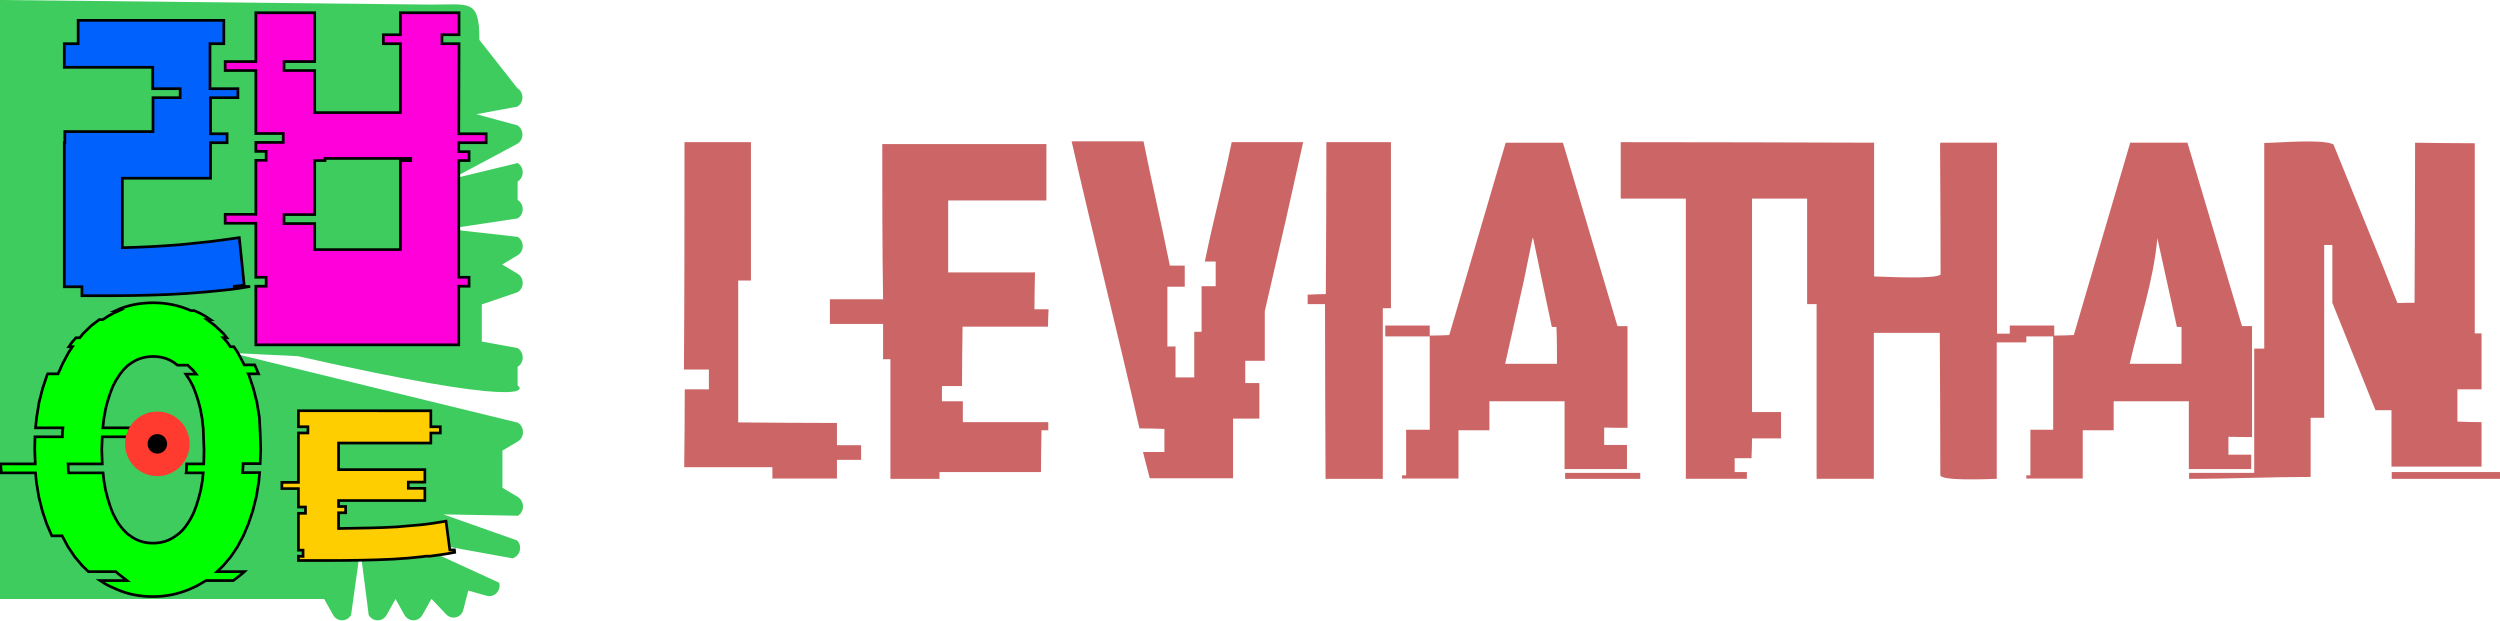
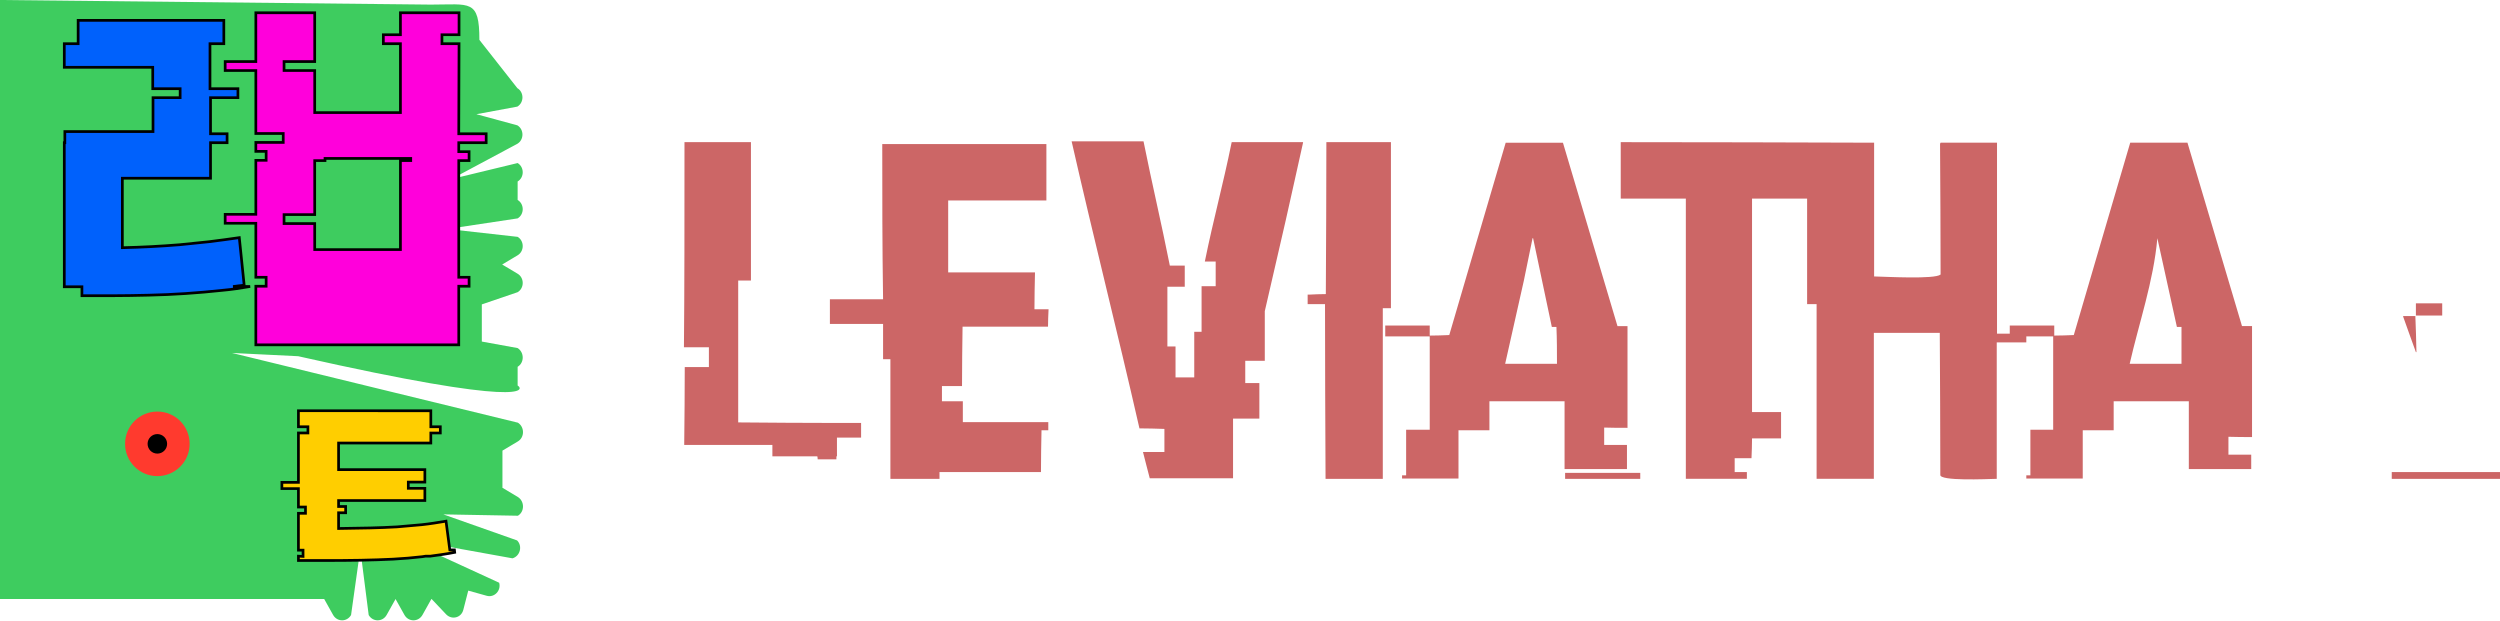
<svg xmlns="http://www.w3.org/2000/svg" version="1.1" id="Layer_1" x="0px" y="0px" viewBox="0 0 921.5 228.8" style="enable-background:new 0 0 921.5 228.8;" xml:space="preserve">
  <style type="text/css">
	.st0{fill:#3ECC5F;}
	.st1{fill:none;}
	.st2{fill:#44D860;}
	.st3{fill:#0061FC;stroke:#000000;stroke-miterlimit:10;}
	.st4{fill:#FF00DB;stroke:#000000;stroke-miterlimit:10;}
	.st5{fill:#00FF00;stroke:#000000;stroke-miterlimit:10;}
	.st6{fill:#FFCE00;stroke:#000000;stroke-miterlimit:10;}
	.st7{fill:#FF3A2E;}
	.st8{fill-rule:evenodd;clip-rule:evenodd;fill:#CC6666;}
</style>
  <g>
    <path class="st0" d="M0,220.8c0.4,0,0.9,0,1.3,0h118.2l3.3,5.9c1.5,2.6,5.1,2.6,6.6,0l3.4-24.2l3.1,24.2c1.5,2.6,5.1,2.6,6.6,0   l3.3-5.9l3.3,5.9c1.5,2.6,5.1,2.6,6.6,0l3.3-5.9h0.1l5.4,5.7c2.1,2.1,5.6,1.2,6.3-1.8l1.8-7l6.8,1.9c2.8,0.8,5.4-1.9,4.6-4.8   l-35.5-16.3l40.4,7.3c2.8-0.8,3.8-4.5,1.7-6.6l-27.2-9.6l27.5,0.5c2.5-1.5,2.5-5.3,0-6.9l-5.7-3.4v-13.7l5.7-3.4   c2.5-1.5,2.5-5.3,0-6.9L85.5,130.1l24.4,1.2c84.6,19.1,83.4,12.4,80.9,10.8v-6.9c2.5-1.5,2.5-5.3,0-6.9l-13.2-2.4v-13.7l13.2-4.5   c2.5-1.5,2.5-5.3,0-6.8l-5.7-3.4l5.7-3.4c2.5-1.5,2.5-5.3,0-6.8l-25.9-2.9l25.9-3.9c2.5-1.5,2.5-5.3,0-6.8v-6.8   c2.5-1.5,2.5-5.3,0-6.8L166.4,66l24.3-13c2.5-1.5,2.5-5.3,0-6.8l-15.1-4.1l15.1-2.8c2.5-1.5,2.5-5.3,0-6.8l-14-17.8   c0-15.1-3.4-13-17.9-13L0,0" />
    <path class="st0" d="M27.6,1.7" />
    <line class="st1" x1="106.3" y1="1.7" x2="53.8" y2="1.7" />
    <path class="st2" d="M53.8,1.7" />
  </g>
  <g>
    <path class="st3" d="M90,105.1l-1.8-17.5c-3.8,0.6-7.6,1-11.2,1.5l-10.7,1.1c-3.5,0.3-7,0.5-10.5,0.7s-7.1,0.3-10.7,0.4V65.7h32.5   V52.6h6.1v-3.3h-6.1V36h10.1v-3.3H77.4V16.1h5.1V7.5H28.8v8.6h-5.1v8.7h32.6v7.9h10.1V36h-10v12.5H23.9v4.1h-0.2v53.1h6.5v3.3h10.7   c4.7,0,9.4-0.1,13.9-0.2c4.6-0.1,9.1-0.3,13.6-0.6c4.5-0.3,9.1-0.7,13.7-1.2c3.3-0.3,6.7-0.8,10.1-1.4h-6.3L90,105.1z" />
    <path class="st4" d="M169.2,16.1h-6.3v-3.3h6.3V4.7h-21.6v8.1h-6.3v3.3h6.3v25.4H116V26h-11.3v-3.3H116v-18H94.3v18H83V26h11.3   v23.2h10.1v3.3H94.3v3.3h3.8v3.3h-3.8V79H83v3.3h11.3v19.9h3.8v3.3h-3.8v21.6h74.8v-21.6h3.8v-3.3h-3.8v-43h3.8v-3.3h-3.8v-3.3   h10.1v-3.3h-10.1L169.2,16.1L169.2,16.1z M151.4,59.2h-3.8V92H116v-9.6h-11.3v-3.3H116V59.2h3.8v-0.8h31.6L151.4,59.2L151.4,59.2z" />
-     <path class="st5" d="M95.6,153.8l-0.9-5.5l-1.3-5.1l-1.6-4.8l-0.3-0.6h3.8l-1.4-3.3H90l-0.2-0.5l-2.2-4.1l-1.4-2.1h-1.3l-1.1-1.6   l-1.5-1.7h1.3l-1.3-1.6l-3.1-2.9l-2.9-2.2h1.3c-1.3-0.9-2.6-1.7-4-2.4l-2-0.9h-1.2c-4.3-1.9-8.9-2.9-13.9-2.9s-9.6,0.9-13.9,2.9   h1.3l-2,0.9c-1.4,0.7-2.7,1.5-4,2.4h-1.3l-2.9,2.2l-3,2.9l-1.3,1.6H28l-1.5,1.7l-1.1,1.6h1.3l-1.4,2.1l-2.2,4.1l-1.7,3.8h-3.8   l-0.3,0.6l-1.6,4.8l-1.3,5.1l-0.9,5.5l-0.4,3.9h10.1l-0.2,1.9v1.4H12.9l-0.1,4.7L13,171H0.3v0.8l0.2,2.5h12.6l0.3,3.3l0.9,5.5   l1.3,5.2l1.6,4.8l1.9,4.4h3.8l0,0l2.2,4.1l2.5,3.7l2.8,3.3l2.2,2.1h10.1l0.9,0.8l3.2,2.5h-9.9c1.2,0.8,2.3,1.5,3.6,2.1l2.7,1.2   c4.1,1.8,8.5,2.6,13.2,2.6s9.1-0.9,13.2-2.6l2.7-1.2c1.2-0.6,2.4-1.4,3.6-2.1H86l3.2-2.5l0.9-0.8H80l2.2-2.1l2.8-3.3l2.5-3.7   l2.2-4.1l1.9-4.5l1.6-4.8l1.3-5.2l0.9-5.5l0.3-3.3h-6.3l0.2-2.5v-0.8h6.3l0.2-5.3l-0.2-6.1L95.6,153.8z M75.1,171h-6.3l-0.1,2.6   l-0.1,0.7h6.3l-0.3,2.9l-0.6,3.4l-0.8,3.1l-0.9,2.9l-1,2.6l-1.2,2.3c-0.6,1-1.2,1.9-1.8,2.7l0,0l-0.9,1.1c-0.5,0.5-1,1-1.6,1.5   l-1.7,1.2c-2.3,1.5-4.9,2.2-7.7,2.2c-2.9,0-5.4-0.7-7.7-2.2l-0.7-0.5l0,0l-1-0.7c-0.5-0.5-1-1-1.5-1.5l-0.9-1.1   c-0.7-0.8-1.3-1.7-1.8-2.7l-1.2-2.3l-1-2.6l-0.9-2.9l-0.8-3.1l-0.6-3.4l-0.3-2.9H25.3l-0.1-0.7l-0.1-2.6h12.6l-0.2-5.3l0.2-4.7   h10.1l0.1-3.2v-0.1h-10l0.4-3.5l0.6-3.3c0.2-1.1,0.5-2.1,0.8-3.1l0,0l0.9-2.8l1-2.6l1.2-2.3c0.5-0.8,1-1.6,1.5-2.3l0,0l1.2-1.5   c0.5-0.5,1-1,1.5-1.5l1.7-1.2c2.3-1.5,4.9-2.2,7.7-2.2c2.9,0,5.4,0.7,7.7,2.2l1.3,1h3.8l0.3,0.3c0.5,0.5,1,1,1.6,1.5l1.2,1.5h-3.8   c0.5,0.7,1,1.5,1.5,2.3l1.2,2.3l1,2.6l0.9,2.8c0.3,1,0.5,2,0.8,3.1l0.6,3.3l0.4,3.6l0.3,7.9L75.1,171z" />
    <path class="st6" d="M110,205v1.6h8.7c5.2,0,9.9,0,14.2-0.1s8.3-0.2,12-0.4s7.3-0.5,10.7-0.9l1.3-0.2h1.7c3-0.4,6-0.8,9-1.4   l-0.1-0.9h-1.7l-1.4-10.6c-3,0.5-6,1-8.9,1.3l-9.1,0.8c-3.2,0.2-6.5,0.3-10,0.4c-3.5,0.1-7.4,0.1-11.6,0.2V189h2.6v-2.3h-2.6v-2.2   h31.8V180h-6.1v-2.3h6.1v-4.6h-31.8v-9.8h34v-3.7h3.5v-2.3h-3.5v-5.9H110v5.9h3.5v2.3H110v18.2h-6.1v2.3h6.1v6.8h2.6v2.3H110v13.6   h1.7v2.3L110,205L110,205z" />
  </g>
  <circle class="st7" cx="58" cy="163.6" r="11.9" />
  <circle cx="58" cy="163.6" r="3.6" />
-   <path class="st8" d="M252.3,52.4c8.2,0,16.4,0,24.5,0c0,17,0,34,0,51c-1.6,0-3.1,0-4.7,0c0,17.4,0,34.9,0,52.3  c12.1,0.1,24.3,0.2,36.4,0.2c0,3.6,0,4.6,0,8.2c3,0,5.9,0,8.9,0c0,0.9,0,4.5,0,5.4c-3,0-5.9,0-8.9,0c0,2.3,0,4.6,0,6.9  c-7.9,0-15.9,0-23.8,0c0-0.6,0-3.7,0-4.2c-10.8,0-21.6,0-32.5,0c0.1-10.4,0.2-18.3,0.2-28.7c2,0,7,0,8.9,0c0-1.2,0-6.1,0-7.3  c-2.1,0-7.1,0-9.2,0C252.3,107,252.3,81.6,252.3,52.4z" />
+   <path class="st8" d="M252.3,52.4c8.2,0,16.4,0,24.5,0c0,17,0,34,0,51c-1.6,0-3.1,0-4.7,0c0,17.4,0,34.9,0,52.3  c12.1,0.1,24.3,0.2,36.4,0.2c3,0,5.9,0,8.9,0c0,0.9,0,4.5,0,5.4c-3,0-5.9,0-8.9,0c0,2.3,0,4.6,0,6.9  c-7.9,0-15.9,0-23.8,0c0-0.6,0-3.7,0-4.2c-10.8,0-21.6,0-32.5,0c0.1-10.4,0.2-18.3,0.2-28.7c2,0,7,0,8.9,0c0-1.2,0-6.1,0-7.3  c-2.1,0-7.1,0-9.2,0C252.3,107,252.3,81.6,252.3,52.4z" />
  <path class="st8" d="M431.2,97.9c1.8,0,3.6,0,5.5,0c0,1.7,0,6.1,0,7.8c-2.1,0-4.3,0-6.4,0c0,7.3,0,14.7,0,22c1,0,2,0,3,0  c0,3.8,0,7.6,0,11.4c2.3,0,4.6,0,6.9,0c0-5.6,0-11.2,0-16.8c0.9,0,1.8,0,2.7,0c0-5.6,0-11.2,0-16.8c1.7,0,3.5,0,5.2,0  c0-1.5,0-7.6,0-9.1c-1.3,0-2.6,0-4,0c3.3-16.2,6.6-27.8,9.9-44c8.8,0,17.5,0,26.3,0c0,0.1,0,0.2,0,0.2c-2.1,9.6-4.3,19.2-6.4,28.7  c-2.6,11.1-5.1,22.3-7.7,33.4c0,7.5,0,10.8,0,18.3c-2.4,0-4.8,0-7.2,0c0,1.3,0,6.8,0,8.2c1.7,0,3.5,0,5.2,0c0,4.4,0,8.8,0,13.1  c-3.2,0-6.4,0-9.7,0c0,7.3,0,14.7,0,22c-10.2,0-20.5,0-30.7,0c-0.8-3.2-1.7-6.4-2.5-9.7c2.6,0,5.3,0,7.9,0c0-1.7,0-6.8,0-8.5  c-3.1-0.1-6.1-0.2-9.2-0.2c-8.3-36.4-16.7-69.3-25-105.8c8.8,0,17.7,0,26.5,0C424.8,68.5,428,81.8,431.2,97.9z" />
  <path class="st8" d="M512.7,52.4c0,20.4,0,40.8,0,61.2c-1,0-2,0-3,0c0,21,0,42,0,62.9c-7,0-14,0-21.1,0c-0.1-21.5-0.2-42.9-0.2-64.4  c-0.1,0-0.2,0-0.2,0c-2.1,0-4.1,0-6.2,0c0-1.2,0-2.3,0-3.5c0.2,0,0.3,0,0.5,0c2.1-0.1,4.1-0.2,6.2-0.2c0.1-18.7,0.2-37.3,0.2-56  C496.9,52.4,504.8,52.4,512.7,52.4z" />
-   <path class="st8" d="M890,111.6c0.1-19.7,0.2-39.3,0.2-59c7.3,0.1,14.7,0.2,22,0.2c0,23.4,0,46.7,0,70.1c0.8,0,1.7,0,2.5,0  c0,9.2,0,11.4,0,20.6c-3,0-5.9,0-8.9,0c0,1.7,0,10.2,0,11.9c3,0.1,5.9,0.2,8.9,0.2c0,5.4,0,10.9,0,16.4c-11.1,0-22.1,0-33.2,0  c0-6.9,0-13.9,0-20.8c-2,0-4,0-5.9,0c-5.3-13.2-10.6-26.4-15.9-39.6c0-7.1,0-14.2,0-21.3c-1,0-2,0-3,0c0,21.2,0,42.4,0,63.7  c-1.7,0-3.3,0-5,0c0,7.3,0,14.5,0,21.8c-15.3,0-29.1,0.7-44.8,0.7c0-0.7,0-1.5,0-2.2c8,0,16,0,24,0c0-15.3,0-30.6,0-45.8  c1.2,0,2.5,0,3.7,0c0-25.3,0-50.5,0-75.8c6.1-0.1,21.1-1.5,25.5,0.5c6,14.9,12.1,29.7,18.1,44.6c1.8,4.6,3.6,9.2,5.5,13.9  C885.9,111.6,888,111.6,890,111.6z" />
  <path class="st8" d="M325.2,53.1c20.1,0,40.3,0,60.5,0c0,6.9,0,13.9,0,20.8c-12.1,0-24.1,0-36.2,0c0,8.8,0,17.7,0,26.5  c10.7,0,21.3,0,32,0c-0.1,4.5-0.2,9.1-0.2,13.6c0.4,0,4.8,0,5.2,0c-0.1,2.1-0.2,4.3-0.2,6.4c-9.2,0-22.3,0-31.5,0  c-0.1,8.4-0.2,13.4-0.2,21.9c-2.5,0-5,0-7.4,0c0,0.7,0,4.9,0,5.6c2.6,0,5.1,0,7.7,0c0,2.6,0,5.1,0,7.7c10.5,0,21,0,31.5,0  c0,1,0,2,0,3c-0.8,0-1.7,0-2.5,0c-0.1,5.1-0.2,10.2-0.2,15.4c-12.5,0-24.9,0-37.4,0c0,0.8,0,1.7,0,2.5c-6,0-12.1,0-18.1,0  c0-14.7,0-29.4,0-44.1c-0.9,0-1.8,0-2.7,0c0-5.2,0-7.8,0-13c-9,0-10.5,0-19.6,0c0-0.9,0-8.2,0-9.1c6.5,0,13,0,19.6,0  C325.2,89.9,325.2,73.4,325.2,53.1z" />
  <path class="st8" d="M599.9,157.7c0-13.6,0-23.9,0-37.5c-1.2,0-2.5,0-3.7,0c-6.7-22.5-13.4-45.1-20.1-67.6c-7,0-14,0-21.1,0  c-6.9,23.6-13.9,47.2-20.8,70.9c-2.4,0.1-4.8,0.2-7.2,0.2c0-1.2,0-2.5,0-3.7c-5.5,0-10.9,0-16.4,0c0,1.3,0,2.6,0,4  c5.4,0,10.9,0,16.4,0c0,11.5,0,23,0,34.4c-2.9,0-5.8,0-8.7,0c0,5.6,0,11.2,0,16.8c-0.5,0-1,0-1.5,0c0,0.4,0,0.8,0,1.2  c6.9,0,13.9,0,20.8,0c0-5.9,0-11.9,0-17.8c3.8,0,7.6,0,11.4,0c0-3.6,0-7.1,0-10.7c9.2,0,18.5,0,27.7,0c0,8.3,0,16.7,0,25  c7.7,0,15.4,0,23,0c0-3,0-5.9,0-8.9c-2.8,0-5.6,0-8.4,0c0-1,0-5.4,0-6.4C594.3,157.7,597.1,157.7,599.9,157.7z M573.9,134.1  c-6.4,0-12.7,0-19.1,0c2.3-10.2,4.6-20.5,6.9-30.7c1.1-5.2,2.1-10.4,3.2-15.6c0.1,0,0.2,0,0.2,0c2.3,10.9,4.6,21.8,6.9,32.7  c0.6,0,1.2,0,1.7,0C573.9,125,573.9,129.6,573.9,134.1z" />
  <path class="st8" d="M830.1,161.1c0-13.6,0-27.3,0-40.9c-1.2,0-2.5,0-3.7,0c-6.7-22.5-13.4-45.1-20.1-67.6c-7,0-14,0-21.1,0  c-6.9,23.6-13.9,47.2-20.8,70.9c-2.4,0.1-4.8,0.2-7.2,0.2c0-1.2,0-2.5,0-3.7c-5.4,0-10.9,0-16.4,0c0,1,0,2,0,3c-1.6,0-3.1,0-4.7,0  c0-23.5,0-46.9,0-70.4c-6.9,0-13.9,0-20.8,0c-0.1,0.2-0.2,0.3-0.2,0.5c0.1,16,0.2,32,0.2,48.1c-2.2,1.8-20,0.8-24.5,0.7  c0-16.4,0-32.9,0-49.3c-31.1-0.1-62.3-0.2-93.4-0.2c0,6.9,0,13.9,0,20.8c8,0,16,0,24,0c0,34.4,0,68.9,0,103.3c7.5,0,15,0,22.5,0  c0-0.8,0-1.7,0-2.5c-1.5,0-3,0-4.5,0c0-1,0-4.1,0-5.1c2.1,0,4.1,0,6.2,0c0.1-3.1,0.2-4.2,0.2-7.3c3.6,0,7.1,0,10.7,0  c0-0.9,0-8.8,0-9.7c-3.6,0-7.1,0-10.7,0c0-28.6,0-50.2,0-78.7c6.8,0,13.5,0,20.3,0c0,13,0,25.9,0,38.9c1.2,0,2.3,0,3.5,0  c0,21.5,0,42.9,0,64.4c7,0,14,0,21.1,0c0-17.9,0-35.8,0-53.8c8.1,0,16.2,0,24.3,0c0.1,17.4,0.2,34.9,0.2,52.3  c-0.4,2.4,17,1.6,20.8,1.5c0-16.8,0-33.5,0-50.3c3.6,0,7.3,0,10.9,0c0-0.7,0-1.5,0-2.2c3.3,0,6.6,0,9.9,0c0,11.5,0,23,0,34.4  c-2.8,0-5.6,0-8.4,0c0,5.6,0,11.2,0,16.8c-0.5,0-1,0-1.5,0c0,0.4,0,0.8,0,1.2c6.9,0,13.9,0,20.8,0c0-5.9,0-11.9,0-17.8  c3.8,0,7.6,0,11.4,0c0-3.6,0-7.1,0-10.7c9.2,0,18.5,0,27.7,0c0,8.3,0,16.7,0,25c7.7,0,15.4,0,23,0c0-3,0-2.3,0-5.3  c-2.8,0-5.6,0-8.4,0c0-1,0-5.6,0-6.6C824.5,161.1,827.3,161.1,830.1,161.1z M804.1,134.1c-6.4,0-12.7,0-19.1,0  c3.4-15,8.8-30.4,10.2-46.3c2.4,10.9,4.8,21.8,7.2,32.7c0.6,0,1.2,0,1.7,0C804.1,125,804.1,129.6,804.1,134.1z" />
  <path class="st8" d="M421.1,100.9c0,1.5,0,3,0,4.5c3,0,5.9,0,8.9,0c0-1.5,0-3,0-4.5C427,100.9,424,100.9,421.1,100.9z" />
  <path class="st8" d="M488.9,108.6c0,1.2,0,2.3,0,3.5c3.9,0,7.8,0,11.6,0c0-1.2,0-2.3,0-3.5C496.7,108.6,492.8,108.6,488.9,108.6z" />
-   <path class="st8" d="M872,111.8c0,1.5,0,3,0,4.5c4.5,0,8.9,0,13.4,0c-0.7-1.5-1.3-3-2-4.5C879.6,111.8,875.8,111.8,872,111.8z" />
  <path class="st8" d="M890.5,111.8c0,1.5,0,3,0,4.5c3.2,0,6.4,0,9.7,0c0-1.5,0-3,0-4.5C897,111.8,893.8,111.8,890.5,111.8z" />
  <path class="st8" d="M325.4,114.3c0,0.8,0,1.7,0,2.5c3.3-0.1,6.6-0.2,9.9-0.2c0-0.7,0-1.5,0-2.2C332,114.3,328.7,114.3,325.4,114.3z  " />
  <path class="st8" d="M890.3,116.5c-1.5,0-3,0-4.5,0c0,0.1,0,0.2,0,0.2c1.6,4.4,3.1,8.8,4.7,13.1c0.1,0,0.2,0,0.2,0  C890.6,125.4,890.5,121,890.3,116.5z" />
  <path class="st8" d="M727.5,125.9c2.8,0,5.6,0,8.4,0c0-1,0-2,0-3c-2.8,0.1-5.6,0.2-8.4,0.2C727.5,124.1,727.5,125,727.5,125.9z" />
  <path class="st8" d="M637.3,161.4c2.7,0,5.5,0,8.2,0c-0.1-0.8-0.2-1.7-0.2-2.5c-0.1,0-0.2,0-0.2,0c-2.5,0-5,0-7.4,0  c-0.1,0.1-0.2,0.2-0.2,0.2C637.3,159.9,637.3,160.6,637.3,161.4z" />
  <path class="st8" d="M308.3,169.3c0-0.7,0-1.5,0-2.2c-2.3,0-4.6,0-6.9,0c-0.1,0.2-0.2,0.5-0.2,0.7c0.1,0.5,0.2,1,0.2,1.5  C303.7,169.3,306,169.3,308.3,169.3z" />
  <path class="st8" d="M881.6,174c13.3,0,26.6,0,39.9,0c0,0.8,0,1.7,0,2.5c-13.3,0-26.6,0-39.9,0C881.6,175.7,881.6,174.8,881.6,174z" />
  <path class="st8" d="M576.9,174.3c9.2,0,18.5,0,27.7,0c0,0.7,0,1.5,0,2.2c-9.2,0-18.5,0-27.7,0C576.9,175.7,576.9,175,576.9,174.3z" />
</svg>